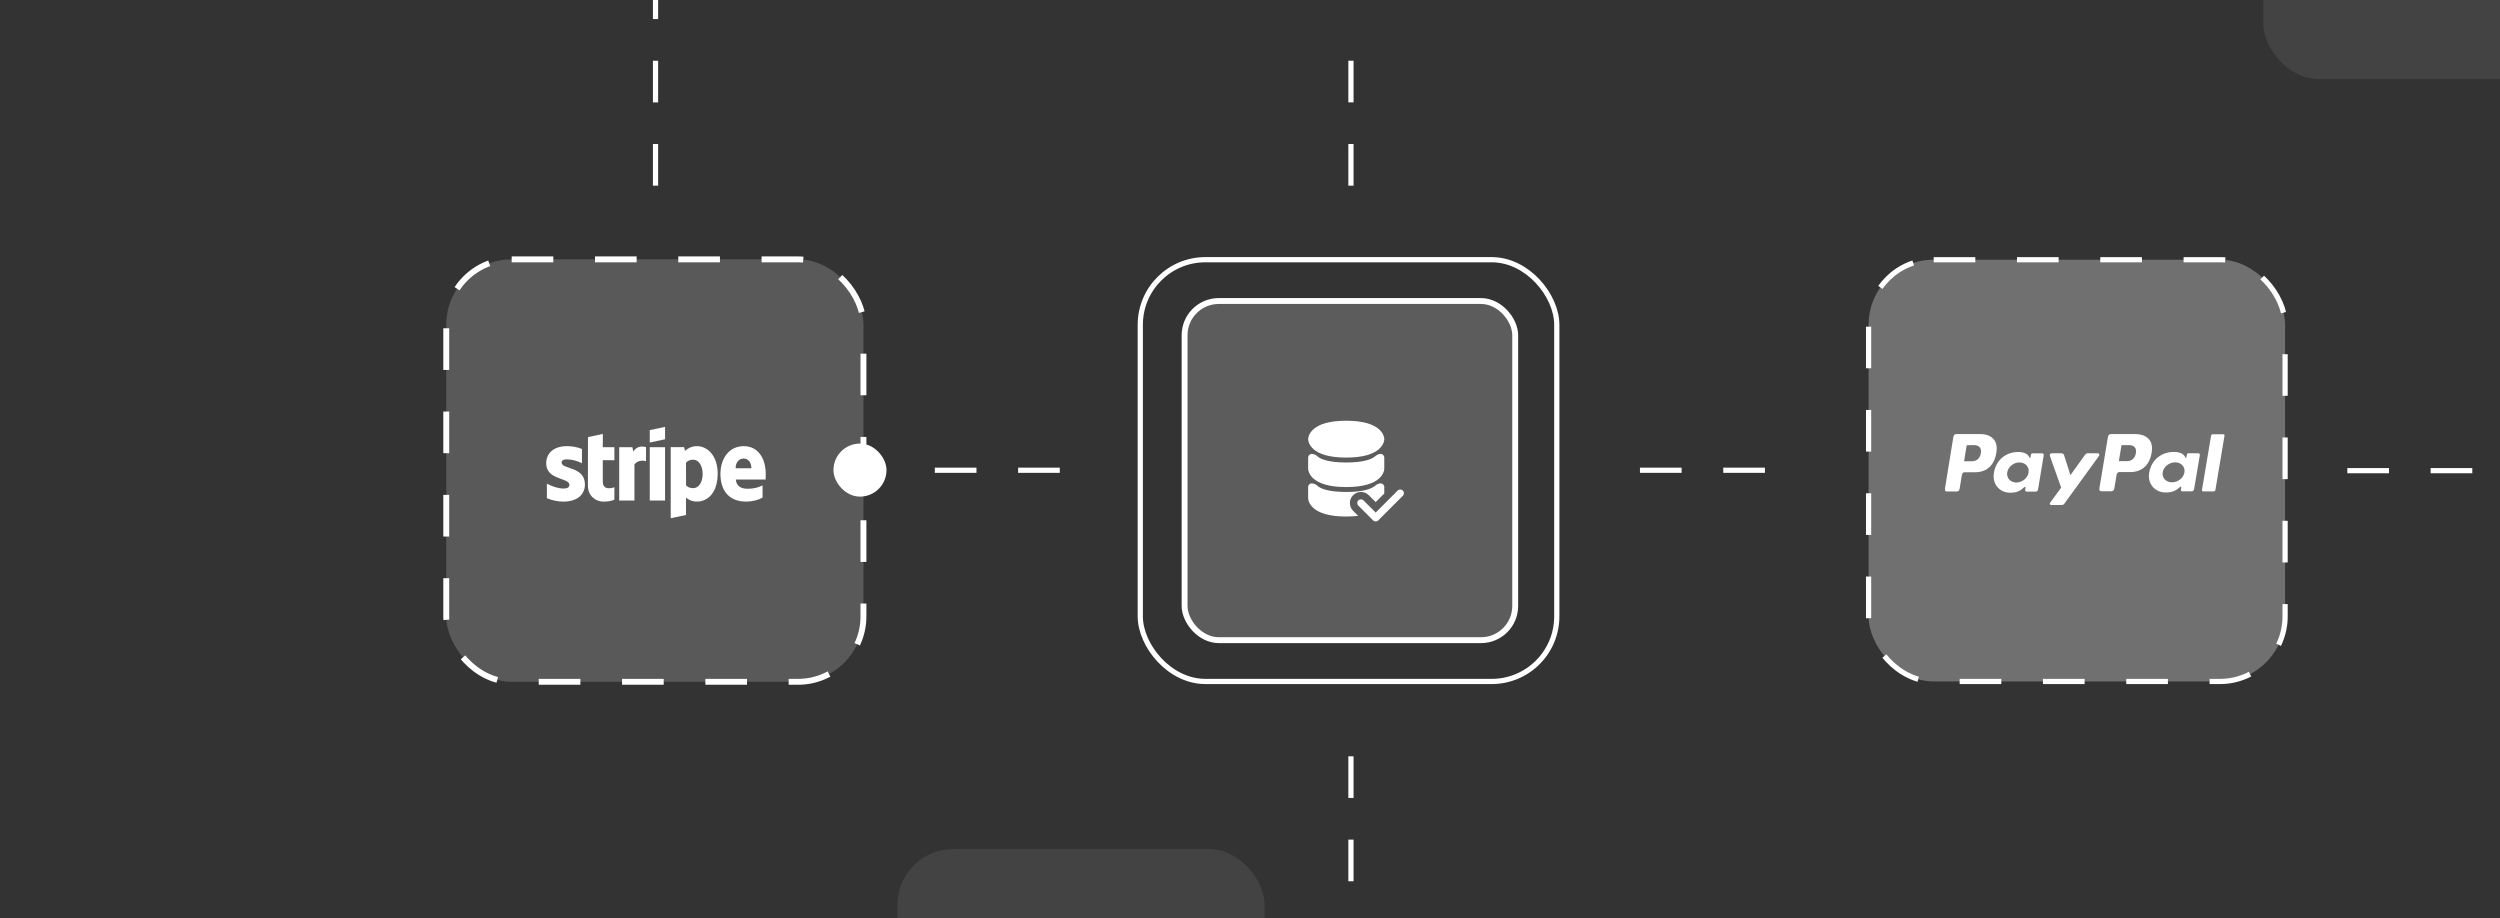
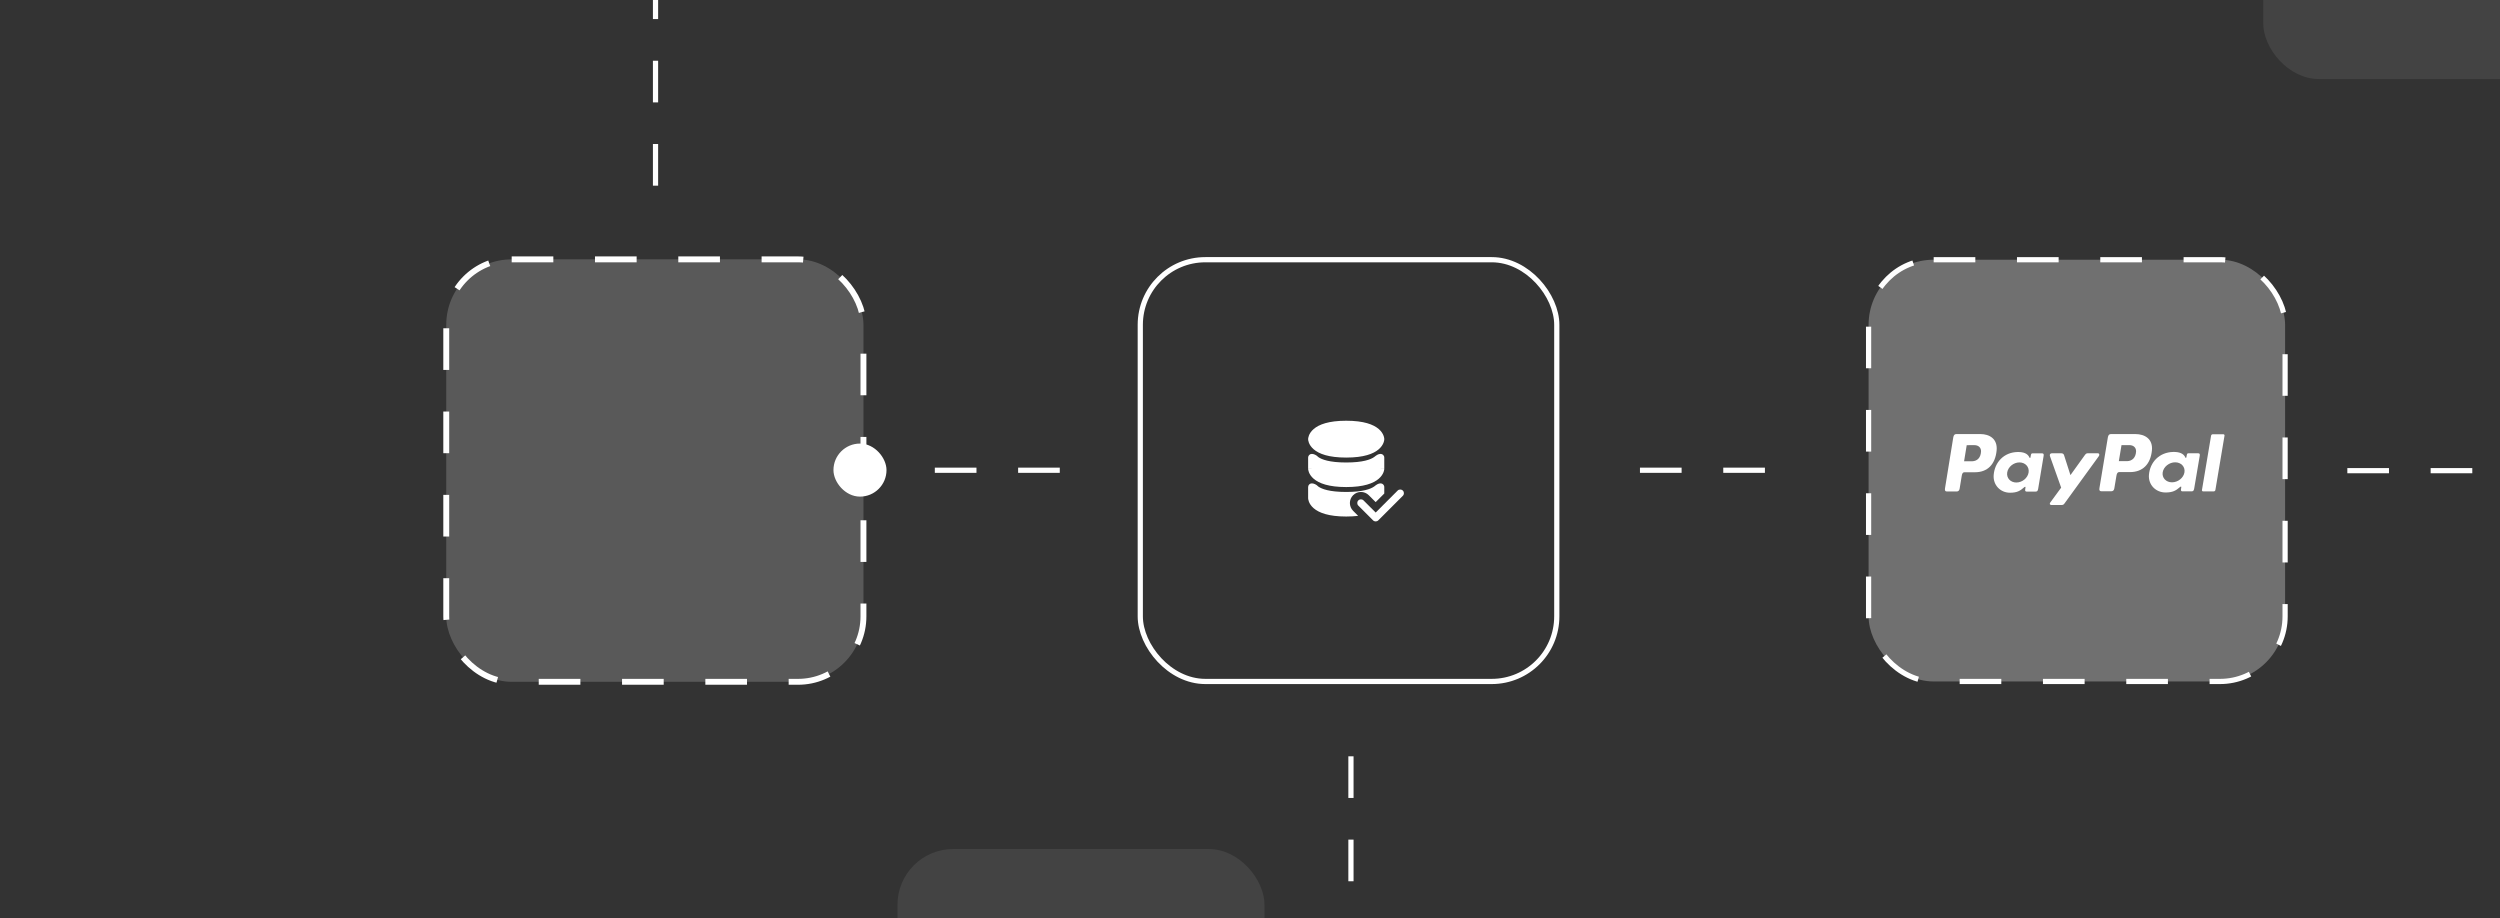
<svg xmlns="http://www.w3.org/2000/svg" width="599" height="220" viewBox="0 0 599 220" fill="none">
  <rect x="0" y="0" width="599" height="220" fill="#333333" stroke="none" />
  <g clip-path="url(#clip0_49_10368)">
    <rect x="215.035" y="203.426" width="87.937" height="89.06" rx="13.359" fill="white" fill-opacity="0.08" />
    <rect x="542.27" y="-70.122" width="87.937" height="89.06" rx="13.359" fill="white" fill-opacity="0.08" />
    <path d="M223.983 112.67L257.88 112.67" stroke="white" stroke-width="1.248" stroke-dasharray="9.98 9.98" />
-     <path d="M323.687 44.487V10.59" stroke="white" stroke-width="1.248" stroke-dasharray="9.98 9.98" />
    <path d="M157.063 44.487V10.59V-26.133C157.063 -32.373 152.004 -37.432 145.764 -37.432H80.794" stroke="white" stroke-width="1.248" stroke-dasharray="9.98 9.98" />
    <path d="M323.687 211.15V177.253" stroke="white" stroke-width="1.248" stroke-dasharray="9.98 9.98" />
    <path d="M392.934 112.67L426.832 112.67" stroke="white" stroke-width="1.248" stroke-dasharray="9.98 9.98" />
    <path d="M562.422 112.772L599.032 112.772H627.392C633.633 112.772 638.692 107.714 638.692 101.473V4.018" stroke="white" stroke-width="1.248" stroke-linejoin="round" stroke-dasharray="9.98 9.98" />
    <rect x="106.922" y="62.143" width="99.96" height="101.219" rx="15.677" fill="white" fill-opacity="0.19" stroke="white" stroke-width="1.412" stroke-dasharray="9.98 9.98" />
-     <path fill-rule="evenodd" clip-rule="evenodd" d="M183.471 113.588C183.471 109.848 181.659 106.896 178.195 106.896C174.719 106.896 172.614 109.847 172.614 113.558C172.614 117.957 175.097 120.177 178.662 120.177C180.401 120.177 181.716 119.783 182.71 119.228V116.305C181.716 116.802 180.577 117.109 179.13 117.109C177.713 117.109 176.456 116.612 176.295 114.888H183.439C183.439 114.697 183.469 113.938 183.469 113.588L183.471 113.588ZM176.259 112.201C176.259 110.55 177.267 109.863 178.188 109.863C179.079 109.863 180.029 110.55 180.029 112.201H176.259ZM166.981 106.897C165.549 106.897 164.629 107.569 164.117 108.036L163.926 107.131H160.706V124.167L164.359 123.393L164.373 119.258C164.9 119.638 165.674 120.179 166.96 120.179C169.576 120.179 171.957 118.081 171.957 113.443C171.942 109.205 169.532 106.896 166.974 106.896L166.981 106.897ZM166.104 116.964C165.242 116.964 164.731 116.657 164.38 116.278L164.365 110.856C164.745 110.433 165.271 110.141 166.104 110.141C167.434 110.141 168.354 111.631 168.354 113.545C168.354 115.503 167.448 116.964 166.104 116.964ZM155.68 106.035L159.348 105.247V102.281L155.68 103.055V106.035ZM155.68 107.145H159.348V119.93H155.68V107.145ZM151.749 108.226L151.516 107.145H148.359V119.931H152.012V111.266C152.874 110.141 154.335 110.345 154.788 110.506V107.146C154.32 106.971 152.611 106.649 151.749 108.226L151.749 108.226ZM144.444 103.967L140.879 104.728L140.864 116.432C140.864 118.594 142.486 120.187 144.649 120.187C145.847 120.187 146.723 119.968 147.206 119.704V116.738C146.738 116.928 144.429 117.599 144.429 115.437V110.258H147.206V107.145H144.428L144.444 103.967ZM134.567 110.85C134.567 110.279 135.035 110.061 135.809 110.061C137.073 110.088 138.313 110.408 139.432 110.996V107.569C138.219 107.086 137.021 106.897 135.809 106.897C132.843 106.897 130.871 108.446 130.871 111.033C130.871 115.065 136.423 114.422 136.423 116.162C136.423 116.833 135.838 117.053 135.02 117.053C133.808 117.053 132.259 116.556 131.031 115.883V119.36C132.39 119.945 133.764 120.186 135.02 120.186C138.06 120.186 140.149 118.681 140.149 116.066C140.135 111.712 134.567 112.486 134.567 110.85Z" fill="white" />
    <rect x="273.211" y="62.225" width="99.796" height="101.054" rx="15.595" stroke="white" stroke-width="1.248" />
-     <rect x="283.83" y="72.124" width="79.214" height="81.258" rx="8.192" fill="white" fill-opacity="0.2" stroke="white" stroke-width="1.412" />
    <rect x="447.714" y="62.226" width="99.796" height="101.054" rx="15.595" fill="white" fill-opacity="0.3" stroke="white" stroke-width="1.248" stroke-dasharray="9.98 9.98" />
    <path fill-rule="evenodd" clip-rule="evenodd" d="M474.494 104C476.662 104 478.663 105.13 478.39 107.945C478.058 111.291 476.191 113.142 473.246 113.15H470.673C470.303 113.15 470.124 113.44 470.028 114.034L469.53 117.073C469.455 117.532 469.21 117.758 468.848 117.758H466.454C466.073 117.758 465.94 117.524 466.024 116.999L468 104.822C468.098 104.223 468.332 104 468.759 104H474.489H474.494ZM470.595 110.52H472.545C473.764 110.475 474.574 109.664 474.655 108.201C474.705 107.298 474.069 106.651 473.059 106.656L471.224 106.664L470.595 110.52ZM484.898 116.826C485.117 116.635 485.339 116.536 485.308 116.772L485.23 117.336C485.19 117.63 485.311 117.786 485.596 117.786H487.723C488.082 117.786 488.256 117.648 488.344 117.116L489.655 109.216C489.721 108.82 489.62 108.625 489.306 108.625H486.967C486.756 108.625 486.653 108.738 486.599 109.047L486.512 109.533C486.467 109.787 486.346 109.831 486.234 109.576C485.837 108.675 484.825 108.27 483.413 108.302C480.133 108.367 477.922 110.759 477.684 113.824C477.502 116.195 479.27 118.057 481.603 118.057C483.295 118.057 484.052 117.579 484.905 116.831L484.898 116.826ZM483.116 115.61C481.704 115.61 480.72 114.528 480.925 113.203C481.129 111.877 482.449 110.795 483.861 110.795C485.273 110.795 486.257 111.877 486.053 113.203C485.849 114.528 484.53 115.61 483.116 115.61ZM493.817 108.6H491.66C491.216 108.6 491.035 108.918 491.176 109.31L493.854 116.84L491.227 120.423C491.007 120.723 491.178 120.995 491.488 120.995H493.912C494.053 121.011 494.196 120.987 494.324 120.927C494.451 120.867 494.558 120.773 494.632 120.656L502.867 109.312C503.121 108.963 503.002 108.597 502.585 108.597H500.291C499.898 108.597 499.74 108.746 499.514 109.06L496.08 113.84L494.545 109.049C494.456 108.759 494.232 108.6 493.819 108.6H493.817Z" fill="white" />
    <path fill-rule="evenodd" clip-rule="evenodd" d="M511.638 104.003C513.844 104.003 515.879 105.128 515.6 107.931C515.263 111.263 513.364 113.106 510.369 113.114H507.753C507.377 113.114 507.195 113.403 507.097 113.994L506.591 117.02C506.515 117.476 506.265 117.702 505.897 117.702H503.462C503.074 117.702 502.939 117.469 503.025 116.947L505.038 104.819C505.138 104.222 505.376 104 505.809 104H511.638V104.003ZM507.672 110.495H509.655C510.895 110.45 511.719 109.643 511.802 108.187C511.852 107.287 511.206 106.643 510.178 106.648L508.312 106.656L507.672 110.495ZM522.22 116.774C522.443 116.583 522.669 116.485 522.637 116.72L522.558 117.281C522.517 117.575 522.641 117.73 522.931 117.73H525.094C525.459 117.73 525.636 117.592 525.725 117.062L527.059 109.197C527.126 108.802 527.023 108.609 526.704 108.609H524.328C524.114 108.609 524.009 108.721 523.954 109.029L523.866 109.513C523.82 109.765 523.697 109.809 523.582 109.556C523.179 108.658 522.15 108.255 520.713 108.286C517.377 108.352 515.128 110.733 514.886 113.785C514.701 116.145 516.5 118 518.872 118C520.594 118 521.363 117.524 522.231 116.778L522.22 116.774ZM520.41 115.563C518.974 115.563 517.973 114.486 518.181 113.166C518.388 111.846 519.731 110.769 521.167 110.769C522.604 110.769 523.604 111.846 523.397 113.166C523.189 114.486 521.846 115.563 520.41 115.563ZM530.388 117.743H527.89C527.847 117.745 527.804 117.738 527.764 117.722C527.723 117.706 527.688 117.682 527.658 117.652C527.629 117.622 527.607 117.586 527.595 117.547C527.582 117.507 527.579 117.466 527.585 117.426L529.779 104.36C529.8 104.271 529.852 104.191 529.928 104.133C530.003 104.076 530.097 104.044 530.194 104.043H532.691C532.735 104.041 532.778 104.048 532.818 104.064C532.859 104.08 532.894 104.104 532.924 104.134C532.953 104.164 532.975 104.2 532.987 104.239C533 104.278 533.003 104.32 532.997 104.36L530.803 117.426C530.783 117.515 530.731 117.596 530.655 117.654C530.58 117.713 530.486 117.745 530.388 117.746V117.743Z" fill="white" />
    <path fill-rule="evenodd" clip-rule="evenodd" d="M325.457 119.899C325.801 119.554 326.36 119.554 326.705 119.899L329.612 122.805L334.873 117.545C335.217 117.2 335.776 117.2 336.121 117.545C336.466 117.889 336.466 118.448 336.121 118.793L330.236 124.678C329.891 125.023 329.332 125.023 328.988 124.678L325.457 121.147C325.112 120.802 325.112 120.243 325.457 119.899Z" fill="white" />
    <path fill-rule="evenodd" clip-rule="evenodd" d="M322.55 100.808C318.325 100.808 316.021 101.71 314.766 102.786C314.136 103.326 313.796 103.89 313.617 104.35C313.529 104.577 313.481 104.774 313.456 104.925C313.44 105.021 313.429 105.119 313.428 105.217C313.428 105.287 313.432 105.373 313.456 105.518C313.481 105.669 313.529 105.866 313.617 106.093C313.796 106.553 314.136 107.117 314.766 107.657C316.021 108.733 318.325 109.635 322.55 109.635C326.775 109.635 329.079 108.733 330.334 107.657C330.964 107.117 331.304 106.553 331.483 106.093C331.572 105.866 331.619 105.669 331.644 105.518C331.656 105.443 331.663 105.379 331.667 105.329C331.671 105.284 331.672 105.253 331.672 105.219C331.672 105.184 331.67 105.149 331.667 105.113C331.663 105.063 331.656 105 331.644 104.925C331.619 104.774 331.572 104.577 331.483 104.35C331.304 103.89 330.964 103.326 330.334 102.786C329.079 101.71 326.775 100.808 322.55 100.808ZM314.311 108.753C313.824 108.753 313.428 109.148 313.428 109.636V112.284H314.311C313.428 112.284 313.428 112.286 313.428 112.286L313.428 112.288L313.428 112.293L313.429 112.303L313.429 112.327C313.43 112.345 313.431 112.367 313.433 112.392C313.437 112.442 313.444 112.506 313.456 112.581C313.481 112.731 313.529 112.928 313.617 113.156C313.796 113.616 314.136 114.179 314.766 114.72C316.021 115.795 318.325 116.698 322.55 116.698C326.775 116.698 329.079 115.795 330.334 114.72C330.964 114.179 331.304 113.616 331.483 113.156C331.572 112.928 331.619 112.731 331.644 112.581C331.656 112.506 331.663 112.442 331.667 112.392C331.669 112.367 331.67 112.345 331.671 112.327L331.672 112.303L331.672 112.293V112.288V112.286C331.672 112.286 331.672 112.284 330.789 112.284H331.672V109.636C331.672 109.148 331.277 108.753 330.789 108.753C330.246 108.752 329.774 109.088 329.35 109.428C329.316 109.454 329.282 109.48 329.246 109.506C328.434 110.086 326.591 110.813 322.55 110.813C318.509 110.813 316.667 110.086 315.854 109.506C315.835 109.493 315.805 109.463 315.767 109.422C315.434 109.066 314.798 108.752 314.311 108.753ZM327.954 118.65C326.92 117.616 325.243 117.616 324.209 118.65C323.175 119.684 323.175 121.361 324.209 122.395L325.411 123.597C324.572 123.701 323.623 123.759 322.55 123.759C318.325 123.759 316.021 122.857 314.766 121.781C314.136 121.241 313.796 120.677 313.617 120.217C313.529 119.99 313.481 119.793 313.456 119.643C313.444 119.567 313.437 119.504 313.433 119.454C313.431 119.429 313.43 119.407 313.429 119.389L313.429 119.365L313.428 119.354L313.428 119.35L313.428 119.348C313.428 119.348 313.428 119.346 314.311 119.346H313.428V116.697C313.428 116.21 313.824 115.815 314.311 115.815C314.798 115.813 315.434 116.128 315.767 116.484C315.805 116.524 315.835 116.554 315.854 116.568C316.667 117.148 318.509 117.874 322.55 117.874C326.591 117.874 328.434 117.148 329.246 116.568C329.282 116.542 329.316 116.516 329.35 116.489C329.774 116.15 330.246 115.813 330.789 115.815C331.277 115.815 331.672 116.21 331.672 116.697V118.249L329.612 120.308L327.954 118.65Z" fill="white" />
    <rect x="200.402" y="106.985" width="11.299" height="11.299" rx="5.65" fill="white" stroke="white" stroke-width="1.412" />
  </g>
  <defs>
    <clipPath id="clip0_49_10368">
      <rect width="686.426" height="294" fill="white" transform="translate(0.287 -42)" />
    </clipPath>
  </defs>
</svg>